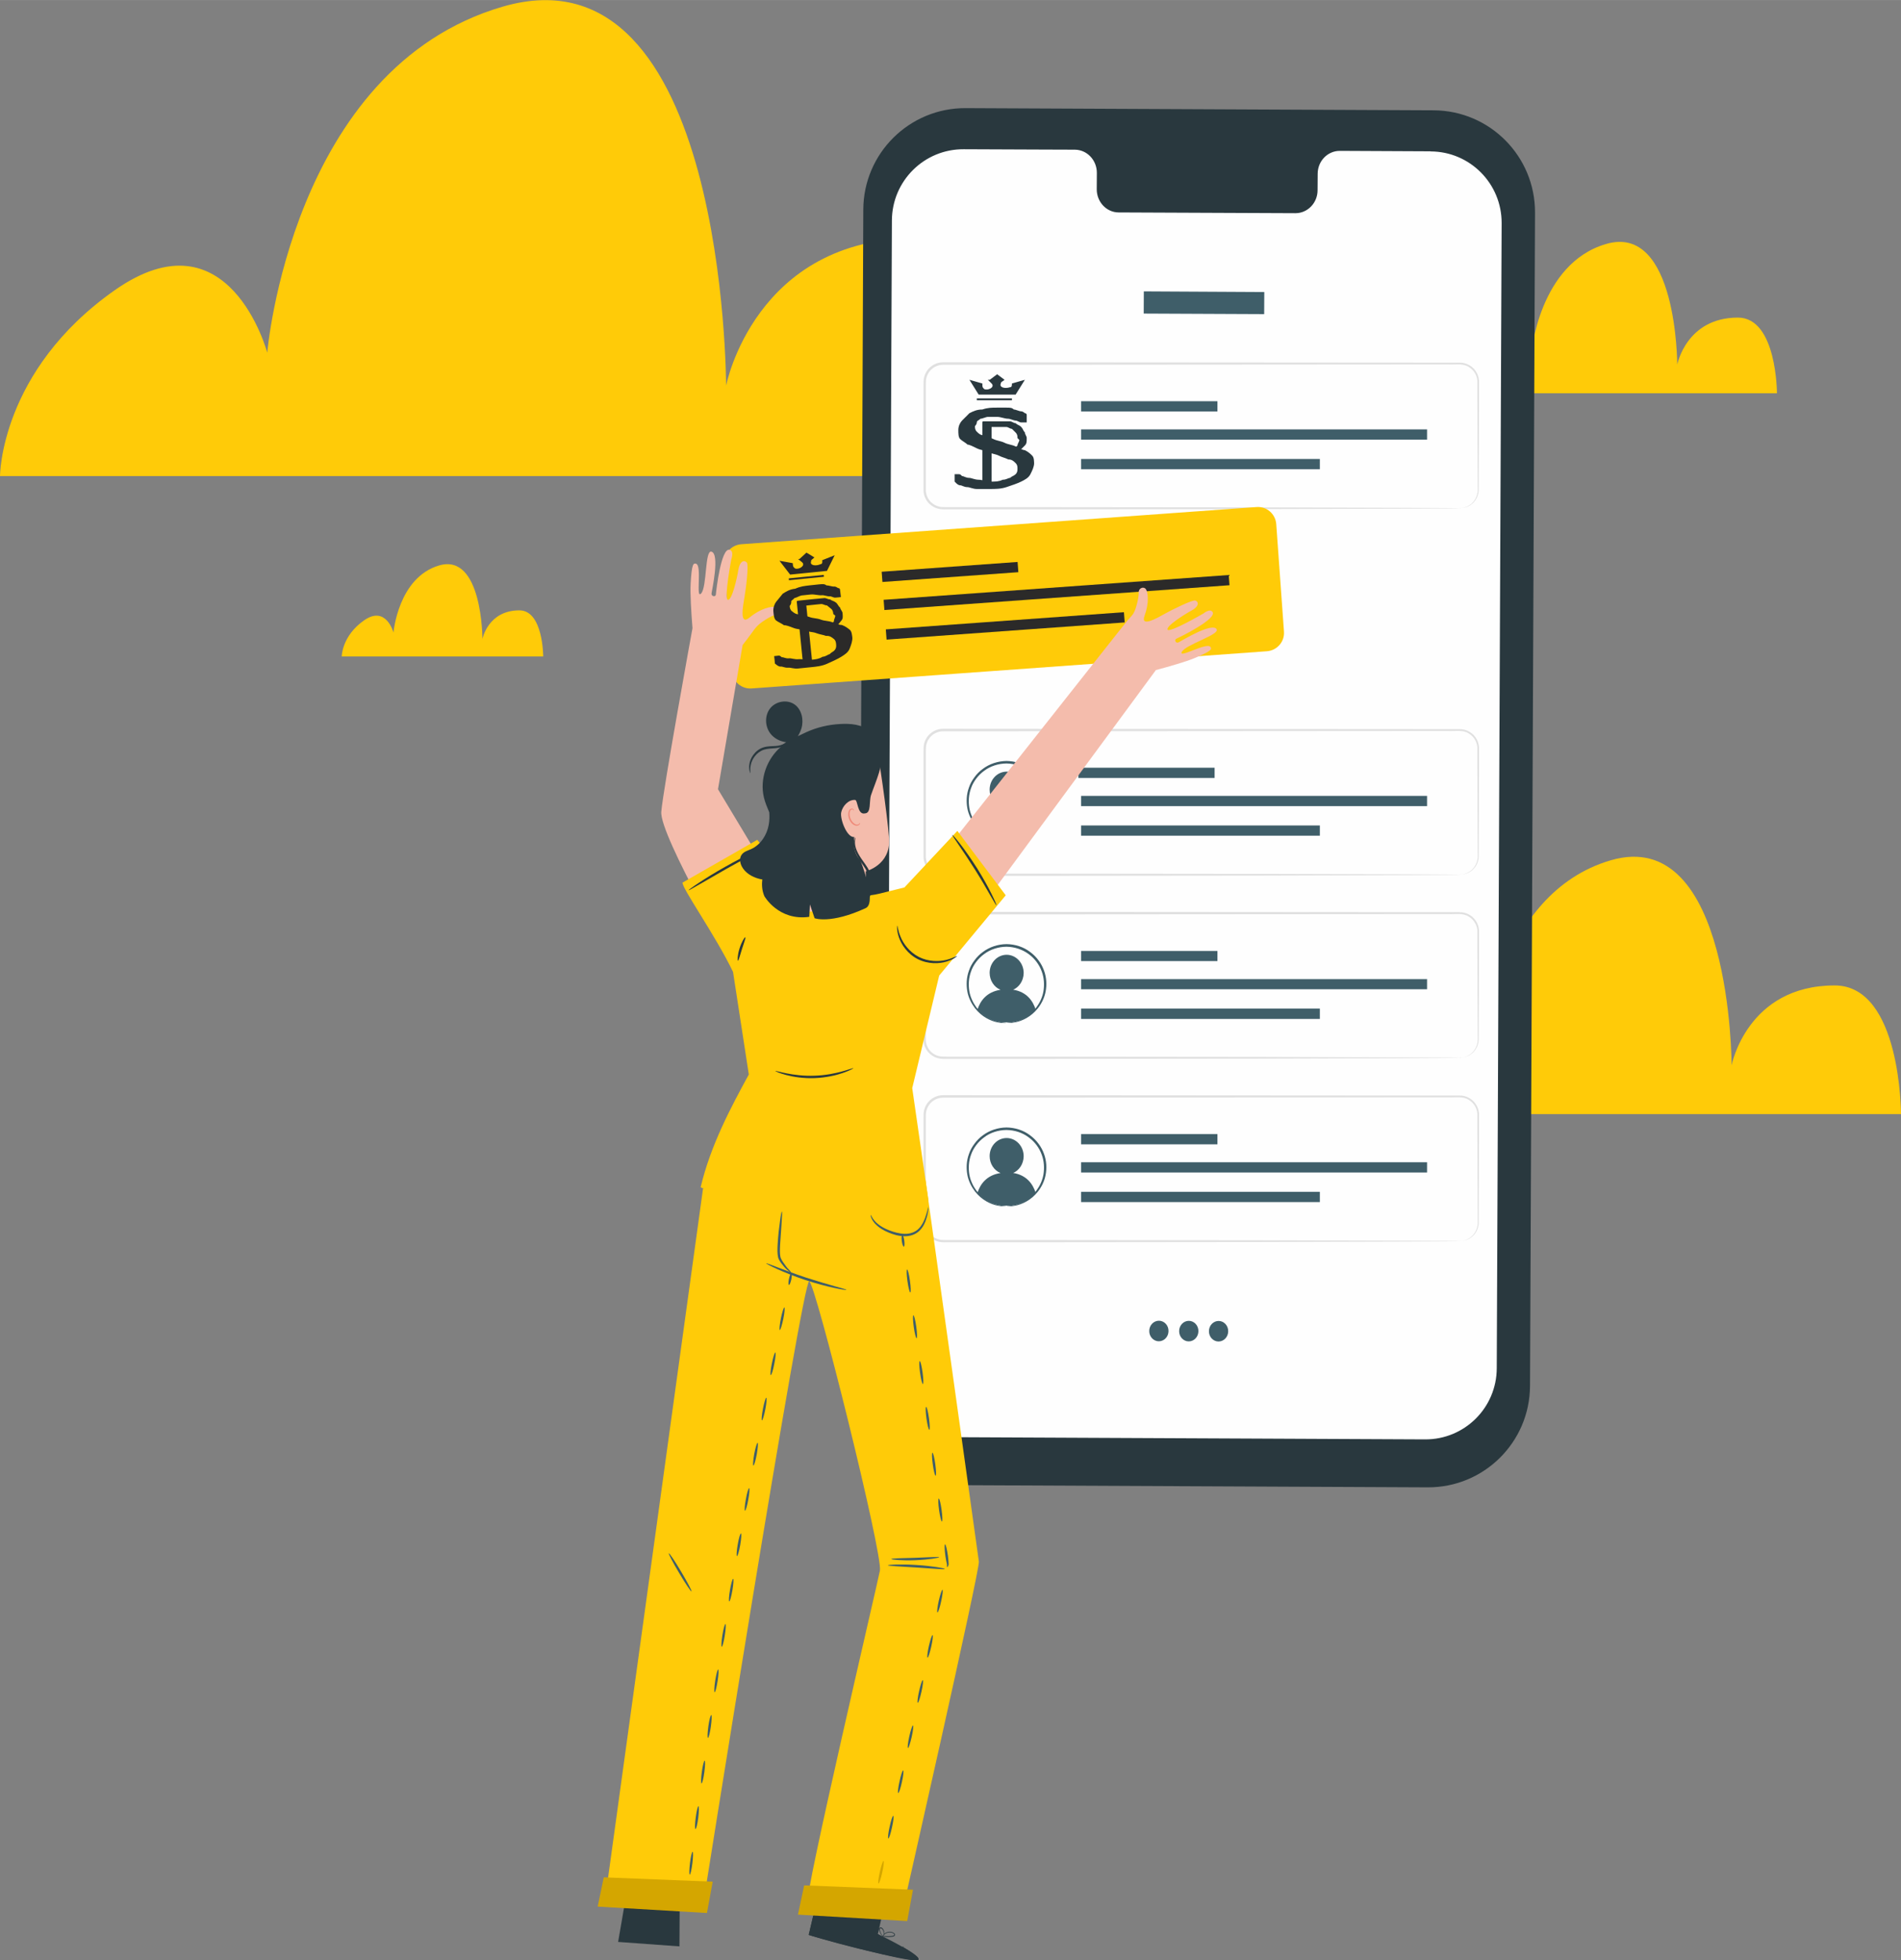
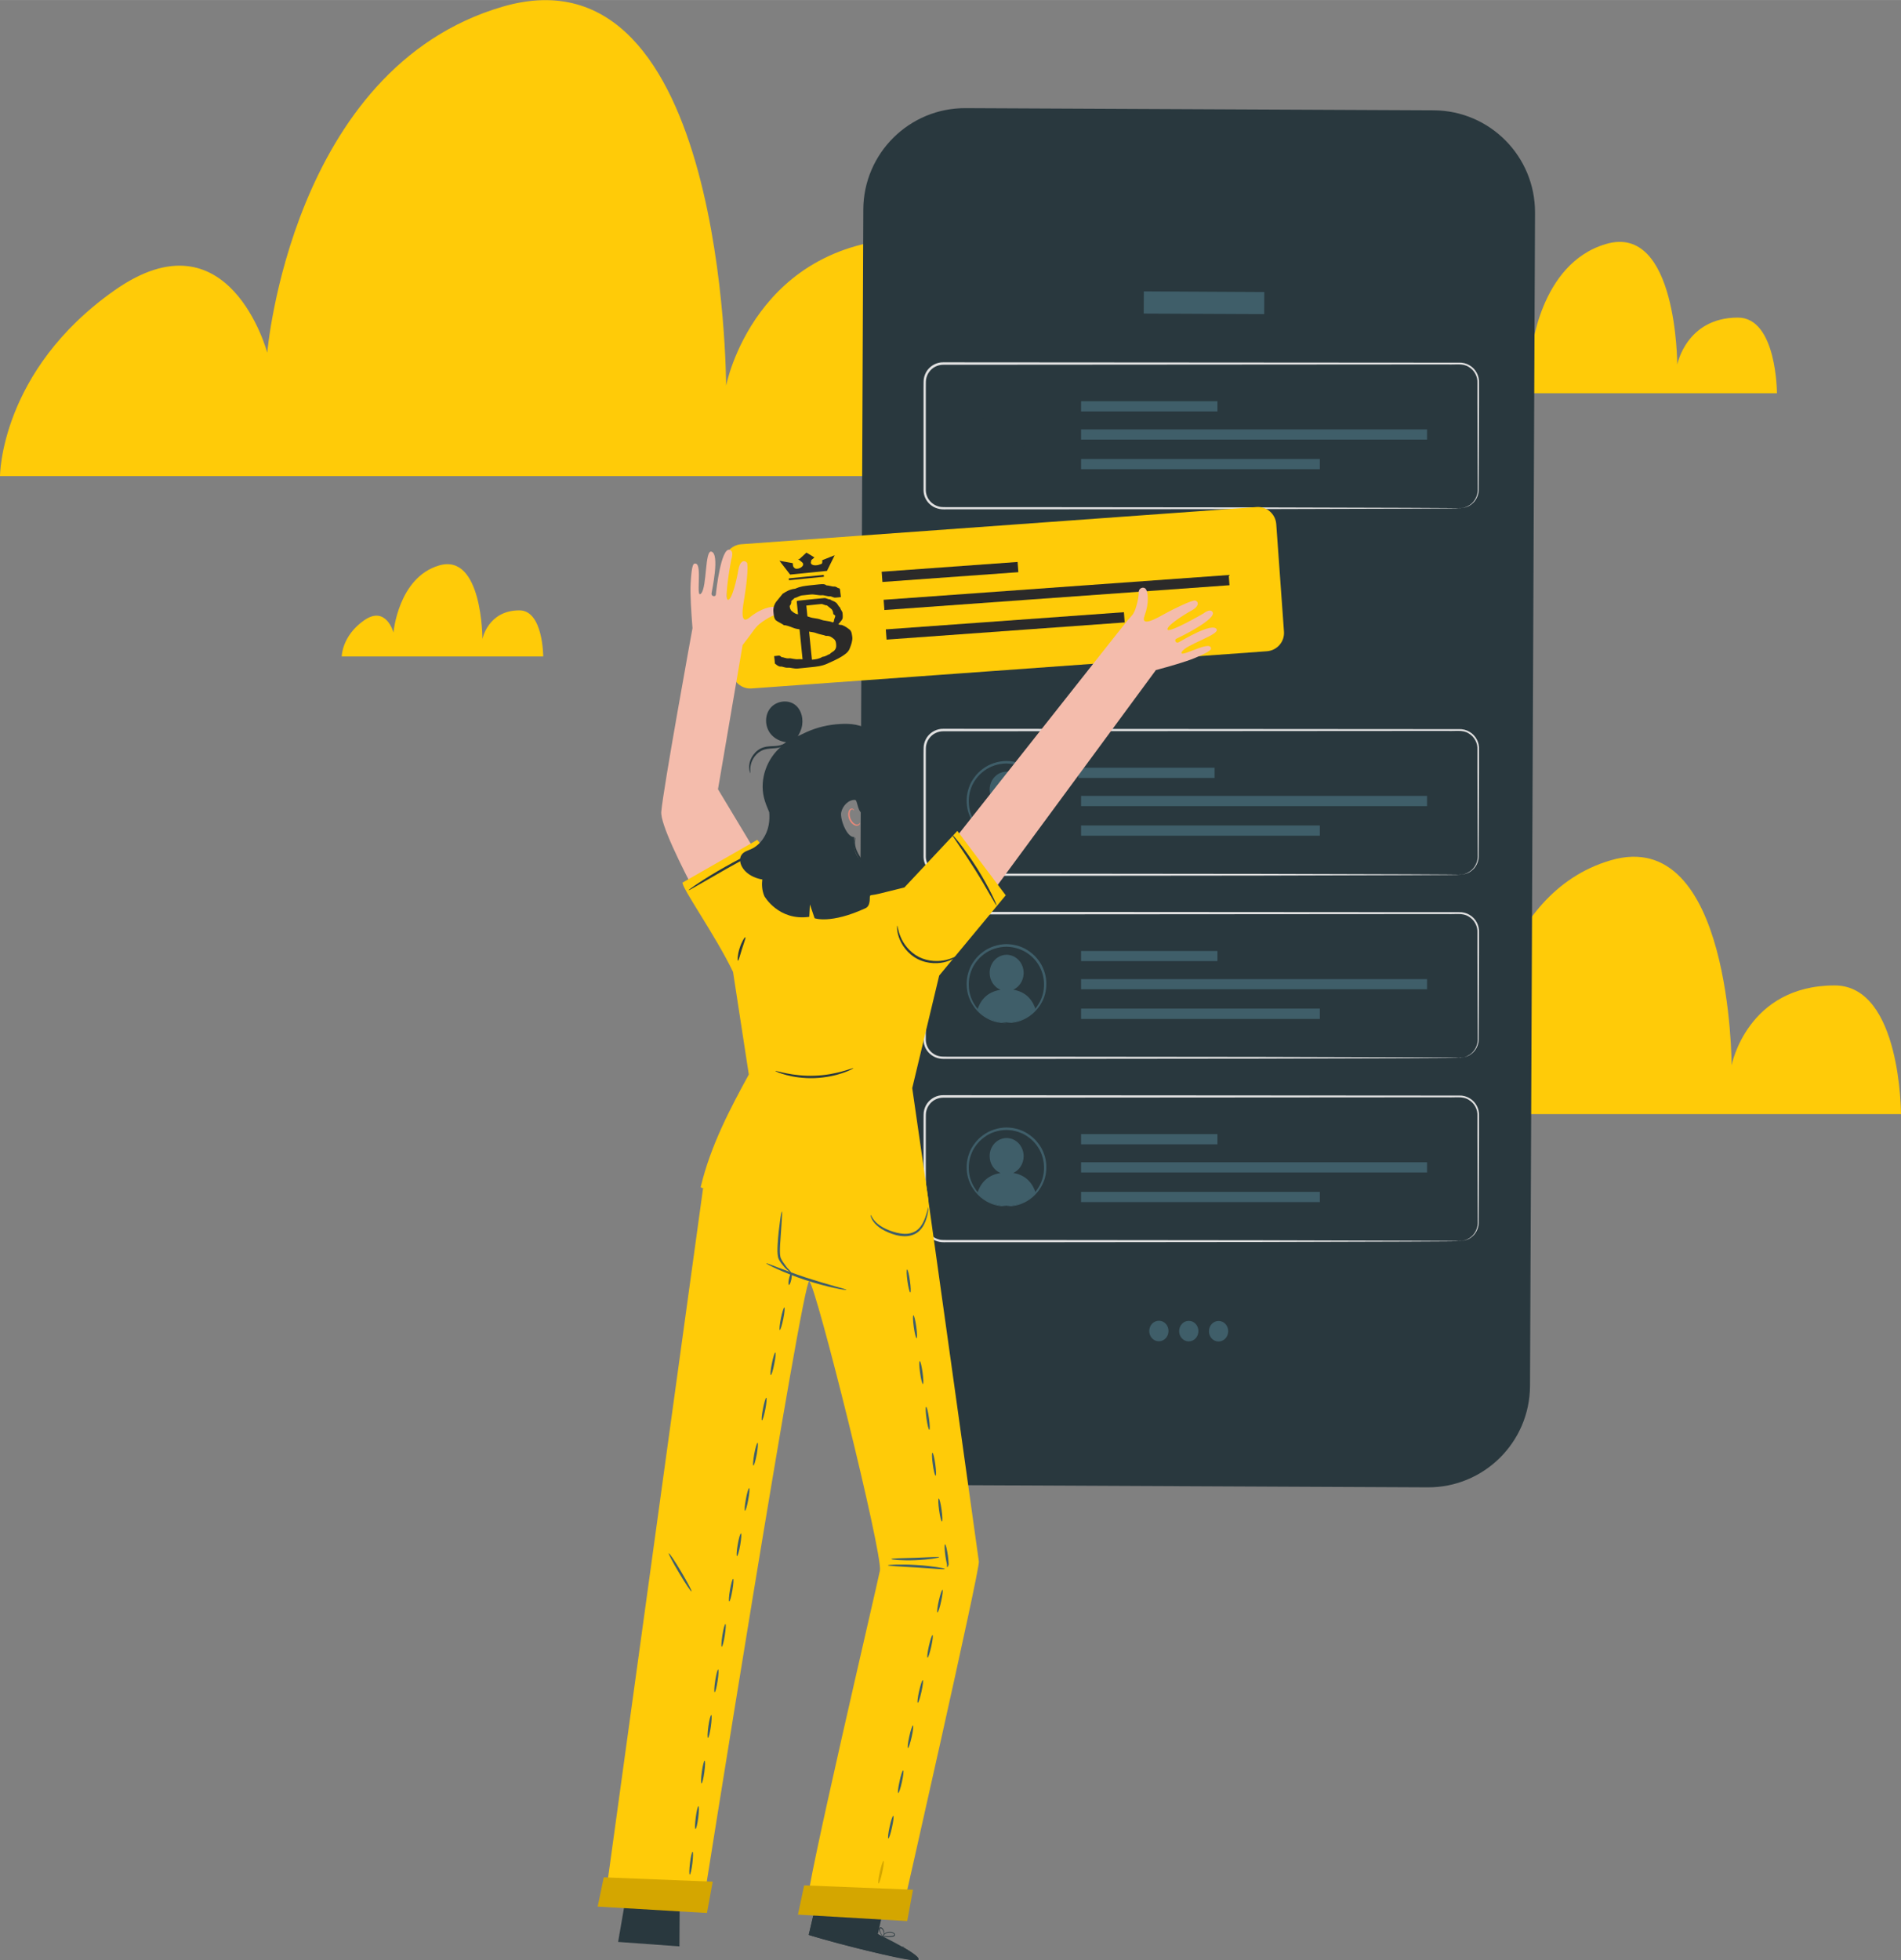
<svg xmlns="http://www.w3.org/2000/svg" xml:space="preserve" width="143.162mm" height="147.589mm" style="shape-rendering:geometricPrecision; text-rendering:geometricPrecision; image-rendering:optimizeQuality; fill-rule:evenodd; clip-rule:evenodd" viewBox="0 0 17484 18024">
  <rect x="0" y="0" width="17484" height="18024" fill="#808080" stroke="none" />
  <defs>
    <style type="text/css">  .fil9 {fill:#29383E} .fil10 {fill:#2B2A29} .fil1 {fill:#29383E;fill-rule:nonzero} .fil5 {fill:#2B2A29;fill-rule:nonzero} .fil3 {fill:#3F5E69;fill-rule:nonzero} .fil8 {fill:#D4A600;fill-rule:nonzero} .fil4 {fill:#E0E0E0;fill-rule:nonzero} .fil7 {fill:#EF8978;fill-rule:nonzero} .fil6 {fill:#F4BCAC;fill-rule:nonzero} .fil2 {fill:#FEFEFE;fill-rule:nonzero} .fil0 {fill:#FFCB08;fill-rule:nonzero}  </style>
  </defs>
  <g id="Слой_x0020_1">
    <path class="fil0" d="M12314 10244l5170 0c0,0 1,-1183 -610,-1183 -806,0 -948,734 -948,734 0,0 0,-2209 -1111,-1885 -1052,307 -1171,1721 -1171,1721 0,0 -189,-711 -759,-310 -570,401 -570,924 -570,924l0 0z" />
    <path class="fil0" d="M3143 6036l1853 0c0,0 0,-424 -219,-424 -289,0 -340,263 -340,263 0,0 0,-792 -398,-676 -377,110 -420,617 -420,617 0,0 -68,-255 -272,-111 -204,144 -204,331 -204,331l0 0z" />
    <path class="fil0" d="M0 4377l9560 0c0,0 1,-2188 -1129,-2188 -1490,0 -1753,1357 -1753,1357 0,0 0,-4085 -2055,-3485 -1945,567 -2165,3182 -2165,3182 0,0 -350,-1315 -1404,-574 -1054,741 -1054,1709 -1054,1709z" />
    <path class="fil0" d="M13301 3616l3042 0c0,0 0,-696 -359,-696 -474,0 -558,432 -558,432 0,0 0,-1300 -654,-1109 -619,180 -689,1012 -689,1012 0,0 -111,-418 -447,-183 -335,236 -335,544 -335,544l0 0z" />
    <path class="fil1" d="M13130 13676l-4303 -20c-518,-2 -935,-424 -933,-941l46 -10788c2,-518 424,-936 942,-933l4303 20c518,2 935,424 933,941l-46 10788c-2,518 -424,936 -942,933l0 0z" />
-     <path class="fil2" d="M13156 1391l-834 -4c-112,0 -203,94 -203,211l-1 151c0,117 -92,211 -203,211l-1626 -7c-112,0 -202,-96 -202,-213l1 -151c0,-117 -90,-212 -202,-213l-293 -1 -730 -3c-363,-2 -658,291 -660,654l-45 10530c-1,363 291,658 654,659l4295 20c363,2 658,-291 659,-654l45 -10530c1,-363 -291,-658 -654,-659l0 0z" />
    <polygon class="fil3" points="11627,2888 10519,2883 10520,2679 11628,2685 " />
    <path class="fil4" d="M13425 4673c0,-1 11,0 32,-4 21,-4 52,-15 82,-43 30,-28 56,-77 52,-138 0,-61 -1,-132 -1,-211 0,-159 -1,-353 -2,-579 0,-56 0,-115 0,-175 4,-59 -27,-119 -81,-150 -53,-34 -122,-19 -189,-22 -67,0 -137,0 -208,0 -1136,1 -2704,2 -4436,3 -51,0 -100,25 -129,67 -15,20 -24,45 -28,69 -3,24 -1,52 -2,79 0,107 0,213 0,319 0,211 0,418 0,623 2,48 27,94 66,121 19,14 41,23 65,28 23,4 48,2 73,3 100,0 200,0 298,0 196,0 389,0 576,0 751,1 1427,2 1994,2 567,1 1026,3 1345,4 158,1 281,2 365,2 41,0 73,1 95,1 22,0 32,1 32,1 0,0 -11,1 -32,1 -22,0 -54,1 -95,1 -84,0 -207,1 -365,2 -318,1 -777,2 -1345,4 -568,1 -1244,1 -1994,2 -188,0 -380,0 -576,0 -98,0 -198,0 -298,0 -25,0 -50,2 -77,-3 -26,-5 -52,-15 -74,-31 -44,-31 -73,-83 -74,-138 0,-204 0,-412 0,-624 0,-105 0,-212 0,-319 1,-27 -1,-53 2,-82 4,-28 15,-56 31,-79 33,-47 90,-77 148,-76 1732,1 3300,2 4436,3 71,0 140,0 208,0 34,0 67,0 100,0 34,-1 68,7 97,25 58,33 91,100 87,162 0,60 0,119 0,175 -1,225 -1,420 -2,579 0,79 -1,150 -1,211 4,62 -24,114 -55,141 -31,29 -64,39 -85,42 -21,4 -32,2 -32,2l-1 -2z" />
    <polygon class="fil3" points="9943,3783 11197,3783 11197,3689 9943,3689 " />
    <polygon class="fil3" points="9943,4314 12139,4314 12139,4220 9943,4220 " />
    <polygon class="fil3" points="9943,4042 13125,4042 13125,3948 9943,3948 " />
    <path class="fil3" d="M9315 7418c58,-24 99,-84 100,-155 0,-92 -69,-167 -156,-168 -87,0 -157,74 -157,166 0,71 41,132 100,156 -132,20 -188,107 -212,182 55,62 131,105 217,117l97 0c88,-12 165,-55 221,-118 -24,-75 -79,-162 -208,-182l0 0z" />
    <path class="fil3" d="M9256 7721c0,-3 32,-1 86,-15 53,-14 131,-50 191,-130 29,-40 54,-89 64,-147 9,-57 7,-121 -16,-182 -11,-31 -27,-60 -47,-87 -20,-27 -45,-52 -74,-73 -57,-42 -129,-66 -204,-67 -75,1 -148,25 -204,67 -29,21 -53,45 -74,73 -20,27 -37,57 -47,87 -23,61 -25,125 -16,182 10,57 35,107 64,147 60,80 138,116 191,130 54,14 86,13 86,15 0,1 -8,1 -23,1 -15,0 -37,-2 -65,-8 -55,-12 -137,-47 -201,-129 -31,-41 -59,-93 -70,-153 -11,-60 -9,-127 15,-192 11,-33 28,-64 50,-93 21,-29 47,-56 78,-78 60,-45 137,-71 217,-72 80,1 157,26 217,72 30,22 57,49 78,78 22,29 38,60 50,93 24,65 26,133 15,192 -11,60 -38,112 -70,153 -64,82 -146,117 -201,129 -28,6 -50,8 -65,8 -15,0 -23,0 -23,-1l1 0z" />
    <path class="fil4" d="M13425 8043c0,-1 11,0 32,-4 21,-4 52,-15 82,-43 30,-28 56,-77 52,-138 0,-61 -1,-132 -1,-211 0,-159 -1,-353 -2,-579 0,-56 0,-115 0,-175 4,-59 -27,-119 -81,-150 -53,-34 -122,-19 -189,-22 -67,0 -137,0 -208,0 -1136,1 -2704,2 -4436,3 -51,0 -100,25 -129,67 -15,20 -24,45 -28,69 -3,24 -1,52 -2,79 0,107 0,213 0,319 0,211 0,418 0,623 2,48 27,94 66,121 19,14 41,23 65,28 23,4 48,2 73,3 100,0 200,0 298,0 196,0 389,0 576,0 751,1 1427,2 1994,2 567,1 1026,3 1345,4 158,1 281,2 365,2 41,0 73,1 95,1 22,0 32,1 32,1 0,0 -11,1 -32,1 -22,0 -54,1 -95,1 -84,0 -207,1 -365,2 -318,1 -777,2 -1345,4 -568,1 -1244,1 -1994,2 -188,0 -380,0 -576,0 -98,0 -198,0 -298,0 -25,0 -50,2 -77,-3 -26,-5 -52,-15 -74,-31 -44,-31 -73,-83 -74,-138 0,-204 0,-412 0,-624 0,-105 0,-212 0,-319 1,-27 -1,-52 2,-82 4,-28 15,-56 31,-79 33,-47 90,-77 148,-76 1732,1 3300,2 4436,3 71,0 140,0 208,0 34,0 67,0 100,0 34,-1 68,7 97,25 58,33 91,100 87,162 0,60 0,119 0,175 -1,225 -1,420 -2,579 0,79 -1,150 -1,211 4,62 -24,114 -55,141 -31,29 -64,39 -85,42 -21,4 -32,2 -32,2l-1 -1z" />
    <polygon class="fil3" points="9918,7153 11171,7153 11171,7059 9918,7059 " />
    <polygon class="fil3" points="9943,7684 12139,7684 12139,7590 9943,7590 " />
    <polygon class="fil3" points="9943,7412 13125,7412 13125,7318 9943,7318 " />
    <path class="fil3" d="M9315 9102c58,-24 99,-84 100,-155 0,-92 -69,-167 -156,-168 -87,0 -157,74 -157,166 0,71 41,132 100,156 -132,20 -188,107 -212,182 55,62 131,105 217,117l97 0c88,-12 165,-55 221,-118 -24,-75 -79,-162 -208,-182l0 0z" />
    <path class="fil3" d="M9256 9406c0,-3 32,-1 86,-15 53,-14 131,-50 191,-130 29,-40 54,-89 64,-147 9,-57 7,-121 -16,-182 -11,-31 -27,-60 -47,-87 -20,-27 -45,-52 -74,-73 -57,-42 -129,-66 -204,-67 -75,1 -148,25 -204,67 -29,21 -53,45 -74,73 -20,27 -37,57 -47,87 -23,61 -25,125 -16,182 10,57 35,107 64,147 60,80 138,116 191,130 54,14 86,13 86,15 0,1 -8,1 -23,1 -15,0 -37,-2 -65,-8 -55,-12 -137,-47 -201,-129 -31,-41 -59,-93 -70,-153 -11,-60 -9,-128 15,-193 11,-33 28,-64 50,-93 21,-29 47,-56 78,-78 60,-45 137,-71 217,-72 80,1 157,26 217,72 30,22 57,49 78,78 22,29 38,60 50,93 24,65 26,133 15,192 -11,60 -38,112 -70,153 -64,82 -146,117 -201,129 -28,6 -50,8 -65,8 -15,0 -23,0 -23,-1l1 0z" />
    <path class="fil4" d="M13425 9727c0,-1 11,0 32,-4 21,-4 52,-15 82,-43 30,-28 56,-77 52,-138 0,-61 -1,-132 -1,-211 0,-159 -1,-353 -2,-579 0,-56 0,-115 0,-175 4,-59 -27,-119 -81,-150 -53,-34 -122,-19 -189,-22 -67,0 -137,0 -208,0 -1136,1 -2704,2 -4436,3 -51,0 -100,25 -129,67 -15,20 -24,45 -28,69 -3,24 -1,52 -2,79 0,107 0,213 0,319 0,211 0,418 0,623 2,48 27,94 66,121 19,14 41,23 65,27 23,4 48,2 73,3 100,0 200,0 298,0 196,0 389,0 576,0 751,1 1427,2 1994,2 567,1 1026,3 1345,4 158,1 281,2 365,2 41,0 73,1 95,1 22,0 32,1 32,1 0,0 -11,1 -32,1 -22,0 -54,1 -95,1 -84,0 -207,1 -365,2 -318,1 -777,2 -1345,4 -568,1 -1244,1 -1994,2 -188,0 -380,0 -576,0 -98,0 -198,0 -298,0 -25,0 -50,2 -77,-3 -26,-4 -52,-15 -74,-31 -44,-31 -73,-83 -74,-138 0,-204 0,-412 0,-624 0,-105 0,-212 0,-319 1,-27 -1,-52 2,-82 4,-28 15,-56 31,-79 33,-47 90,-77 148,-76 1732,1 3300,2 4436,3 71,0 140,0 208,0 34,0 67,0 100,0 34,-1 68,7 97,25 58,33 91,100 87,162 0,60 0,119 0,175 -1,225 -1,420 -2,579 0,79 -1,150 -1,211 4,62 -24,114 -55,141 -31,29 -64,39 -85,42 -21,4 -32,2 -32,2l-1 -1z" />
    <polygon class="fil3" points="9943,8837 11197,8837 11197,8744 9943,8744 " />
    <polygon class="fil3" points="9943,9369 12139,9369 12139,9274 9943,9274 " />
    <polygon class="fil3" points="9943,9096 13125,9096 13125,9003 9943,9003 " />
    <path class="fil3" d="M9315 10787c58,-24 99,-84 100,-155 0,-92 -69,-167 -156,-168 -87,0 -157,74 -157,166 0,71 41,132 100,156 -132,20 -188,107 -212,182 55,62 131,105 217,117l97 0c88,-12 165,-55 221,-118 -24,-75 -79,-162 -208,-182l0 0z" />
    <path class="fil3" d="M9256 11091c0,-3 32,-1 86,-15 53,-14 131,-50 191,-130 29,-40 54,-89 64,-147 9,-57 7,-121 -16,-182 -11,-31 -27,-60 -47,-87 -20,-27 -45,-52 -74,-73 -57,-43 -129,-66 -204,-67 -75,1 -148,24 -204,67 -29,21 -53,45 -74,73 -20,27 -37,57 -47,87 -23,61 -25,125 -16,182 10,57 35,107 64,147 60,80 138,116 191,130 54,14 86,13 86,15 0,1 -8,1 -23,1 -15,0 -37,-2 -65,-8 -55,-12 -137,-47 -201,-129 -31,-41 -59,-93 -70,-153 -11,-60 -9,-127 15,-192 11,-33 28,-64 50,-93 21,-29 47,-56 78,-78 60,-45 137,-71 217,-72 80,1 157,26 217,72 30,22 57,49 78,78 22,29 38,60 50,93 24,65 26,133 15,192 -11,60 -38,112 -70,153 -64,82 -146,117 -201,129 -28,6 -50,8 -65,8 -15,0 -23,0 -23,-1l1 0z" />
    <path class="fil4" d="M13425 11412c0,-1 11,0 32,-4 21,-4 52,-15 82,-43 30,-28 56,-77 52,-138 0,-61 -1,-132 -1,-211 0,-159 -1,-353 -2,-579 0,-56 0,-115 0,-175 4,-59 -27,-119 -81,-150 -53,-34 -122,-19 -189,-22 -67,0 -137,0 -208,0 -1136,1 -2704,2 -4436,3 -51,0 -100,25 -129,67 -15,20 -24,45 -28,69 -3,24 -1,52 -2,79 0,107 0,213 0,319 0,211 0,418 0,623 2,48 27,94 66,121 19,14 41,23 65,28 23,4 48,2 73,3 100,0 200,0 298,0 196,0 389,0 576,0 751,1 1427,2 1994,2 567,1 1026,3 1345,4 158,1 281,2 365,2 41,0 73,1 95,1 22,0 32,1 32,1 0,0 -11,1 -32,1 -22,0 -54,1 -95,1 -84,0 -207,1 -365,2 -318,1 -777,2 -1345,4 -568,1 -1244,1 -1994,2 -188,0 -380,0 -576,0 -98,0 -198,0 -298,0 -25,0 -50,2 -77,-3 -26,-5 -52,-15 -74,-31 -44,-31 -73,-83 -74,-138 0,-204 0,-412 0,-624 0,-105 0,-212 0,-319 1,-27 -1,-53 2,-82 4,-28 15,-56 31,-79 33,-47 90,-77 148,-76 1732,1 3300,2 4436,3 71,0 140,0 208,0 34,0 67,0 100,0 34,-1 68,7 97,25 58,33 91,100 87,162 0,60 0,119 0,175 -1,225 -1,420 -2,579 0,79 -1,150 -1,211 4,62 -24,114 -55,141 -31,29 -64,38 -85,42 -21,4 -32,2 -32,2l-1 -1z" />
    <polygon class="fil3" points="9943,10522 11197,10522 11197,10428 9943,10428 " />
    <polygon class="fil3" points="9943,11053 12139,11053 12139,10959 9943,10959 " />
    <polygon class="fil3" points="9943,10781 13125,10781 13125,10687 9943,10687 " />
    <path class="fil3" d="M10747 12239c0,52 -40,94 -89,94 -49,0 -89,-43 -88,-95 0,-52 40,-94 89,-94 49,0 89,43 88,95z" />
    <path class="fil3" d="M11022 12240c0,52 -40,94 -89,94 -49,0 -89,-43 -88,-95 0,-52 40,-94 89,-94 49,0 89,43 88,95z" />
    <path class="fil3" d="M11296 12241c0,52 -40,94 -89,94 -49,0 -89,-43 -88,-95 0,-52 40,-94 89,-94 49,0 89,43 88,95z" />
    <path class="fil0" d="M11652 5988l-4739 342c-93,7 -174,-63 -181,-157l-71 -988c-7,-93 63,-174 157,-181l4739 -342c93,-7 174,63 181,157l71 988c7,93 -63,174 -157,181l0 0z" />
    <polygon class="fil5" points="9366,5261 8116,5351 8109,5257 9359,5167 " />
    <polygon class="fil5" points="10344,5723 8154,5881 8147,5787 10337,5629 " />
    <polygon class="fil5" points="11308,5381 8134,5609 8127,5515 11301,5287 " />
    <polygon class="fil1" points="5748,17491 5685,17856 6249,17897 6251,17538 " />
    <path class="fil1" d="M6002 17496c5,0 0,75 -10,167 -10,92 -22,166 -27,165 -5,0 0,-75 10,-167 10,-92 22,-166 27,-165z" />
    <path class="fil1" d="M6249 17858c0,2 -31,-1 -82,-6 -56,-6 -123,-14 -196,-22 -76,-9 -146,-18 -195,-27 -50,-8 -80,-16 -80,-18 0,-2 31,1 82,6 56,6 123,14 196,22 76,9 146,18 195,27 50,8 80,16 80,18l0 0z" />
    <path class="fil1" d="M8074 17783l72 -320 -598 -138 -110 467 37 11c163,47 832,229 950,222 132,-9 -350,-241 -350,-241l0 0z" />
    <path class="fil1" d="M7656 17837c3,-52 -14,-105 -47,-145 -33,-40 -78,-68 -130,-76l-39 167 215 54 0 0z" />
    <path class="fil1" d="M8308 17905c0,0 166,93 137,117 -29,24 -712,-134 -1007,-231l4 -13 795 192c0,0 36,-71 71,-65l0 0z" />
    <path class="fil1" d="M7433 17776c0,0 3,1 10,4 9,3 18,5 29,9 29,8 65,18 108,30 91,25 217,57 357,89 140,33 268,59 360,78 43,8 80,15 110,21 11,2 21,4 30,5 7,1 10,1 11,1 0,0 -3,-1 -10,-3 -9,-2 -19,-4 -30,-7 -30,-6 -66,-14 -109,-23 -92,-19 -219,-47 -360,-80 -140,-33 -266,-64 -358,-87 -43,-11 -79,-20 -108,-28 -11,-3 -21,-5 -30,-7 -7,-2 -10,-2 -10,-2l0 -1z" />
    <path class="fil1" d="M8235 17979c2,1 10,-25 32,-47 22,-23 48,-31 47,-33 0,-2 -28,3 -52,28 -24,24 -29,52 -27,52l0 0z" />
    <path class="fil1" d="M8079 17849c1,1 12,-7 24,-19 12,-12 20,-22 19,-24 -1,-1 -12,7 -24,19 -12,12 -20,22 -19,24z" />
    <path class="fil1" d="M8037 17812c1,2 12,-2 24,-9 12,-7 22,-14 21,-16 -1,-2 -12,2 -24,9 -12,7 -22,14 -21,16z" />
    <path class="fil1" d="M8019 17748c0,2 13,7 30,11 17,4 31,6 32,4 0,-2 -13,-7 -30,-11 -17,-4 -32,-6 -32,-4l0 0z" />
    <path class="fil1" d="M8018 17706c-1,2 13,12 32,18 20,6 37,6 37,4 0,-2 -16,-5 -35,-11 -19,-6 -34,-13 -35,-11l0 0z" />
    <path class="fil1" d="M8111 17801c0,1 14,6 38,9 12,1 27,2 43,0 8,-1 16,-1 26,-4 4,-2 9,-4 12,-10 3,-5 1,-13 -2,-17 -32,-28 -74,-15 -92,0 -10,8 -15,17 -18,23 -3,6 -4,10 -3,10 1,1 6,-15 25,-29 9,-7 22,-13 38,-14 15,-1 34,3 45,14 5,6 1,13 -7,15 -7,3 -16,3 -24,4 -16,2 -30,2 -42,1 -24,-1 -39,-5 -39,-3l0 0z" />
    <path class="fil1" d="M8121 17805c0,0 8,-8 11,-26 1,-9 0,-20 -4,-30 -5,-10 -11,-24 -27,-27 -9,-1 -16,8 -16,15 -1,7 1,13 3,19 3,11 8,20 13,28 9,15 18,21 18,21 1,-1 -6,-9 -14,-23 -4,-7 -8,-16 -11,-27 -3,-9 -4,-25 7,-24 10,1 17,13 22,22 4,10 5,19 5,28 -1,16 -7,25 -5,26l0 0z" />
    <path class="fil1" d="M7483 17615c0,1 18,2 44,12 26,9 61,29 87,62 26,33 37,72 40,99 3,28 0,45 1,45 0,0 2,-4 3,-12 1,-8 2,-20 1,-34 -2,-28 -12,-68 -40,-103 -28,-35 -64,-54 -91,-62 -14,-4 -25,-6 -33,-7 -8,-1 -12,0 -12,0l0 0z" />
    <path class="fil3" d="M7603 17380c-2,0 -17,54 -34,122 -17,68 -29,123 -27,123 2,0 17,-54 34,-122 17,-68 29,-123 27,-123z" />
    <path class="fil1" d="M7745 17796c-1,2 37,17 85,29 48,12 89,15 89,13 0,-2 -39,-9 -87,-21 -48,-12 -86,-24 -87,-22l0 0z" />
    <path class="fil1" d="M7628 17769c-2,1 1,9 3,19 2,10 2,18 4,19 2,0 5,-9 3,-20 -2,-11 -9,-19 -10,-17l0 0z" />
    <path class="fil1" d="M7596 17703c-2,1 1,8 5,16 5,8 10,13 12,12 2,-1 -1,-8 -5,-16 -5,-8 -10,-13 -12,-12l0 0z" />
    <path class="fil1" d="M7539 17664c0,2 8,4 16,9 8,5 13,11 15,10 2,-1 -1,-10 -11,-17 -10,-6 -20,-5 -20,-3l0 0z" />
    <path class="fil1" d="M7497 17641c-1,2 1,6 6,9 5,3 9,4 10,3 1,-2 -2,-6 -6,-9 -5,-3 -9,-4 -10,-2l0 0z" />
    <path class="fil6" d="M11190 5785c-45,-65 -325,109 -350,121 -24,13 -44,-22 -21,-33 33,-15 376,-182 333,-246 -24,-36 -84,14 -84,14 0,0 -310,180 -329,149 -20,-31 158,-143 221,-177 62,-33 72,-76 34,-91 -25,-10 -220,87 -282,122 -61,34 -228,132 -185,17 43,-115 33,-219 10,-246 -22,-26 -67,-5 -64,33 2,31 -10,83 -21,122 -9,32 -20,65 -42,90 -12,14 -23,26 -33,38l-1 -1 -32 41c-40,49 -61,76 -61,76l0 0 -1621 2051 87 852 1880 -2553 -1 -2c134,-36 276,-77 354,-109 169,-70 163,-85 151,-104 -31,-49 -301,112 -263,44 38,-68 353,-158 319,-208l0 0z" />
    <path class="fil6" d="M6604 7254l226 -1323c25,-32 63,-81 105,-140 20,-28 45,-52 74,-72 34,-24 82,-54 112,-62 38,-10 44,-62 10,-74 -33,-13 -139,13 -237,95 -98,82 -59,-115 -47,-187 13,-72 41,-296 22,-318 -28,-31 -67,-7 -78,65 -11,73 -59,286 -97,277 -37,-8 32,-373 32,-373 0,0 28,-76 -16,-87 -78,-20 -123,373 -126,411 -2,26 -44,18 -40,-10 4,-29 78,-363 -1,-384 -61,-16 -40,323 -94,384 -54,61 11,-259 -48,-273 -22,-5 -39,-6 -49,184 -5,92 5,258 17,409 -9,49 -269,1475 -287,1688 -18,216 716,1472 716,1472l505 -516 -700 -1164 0 0z" />
    <path class="fil0" d="M6278 8113c-17,39 302,486 464,824l145 943c-164,300 -352,651 -443,1037 648,303 1386,266 2096,127l-150 -1039 248 -1035 612 -738 -445 -592 -487 520 -230 57c-209,52 -596,18 -793,-70l0 0 -330 -425 -685 392 -1 0z" />
    <path class="fil1" d="M7850 9821c1,2 -35,23 -99,45 -63,22 -155,43 -258,47 -103,4 -196,-11 -260,-28 -65,-17 -103,-35 -102,-37 2,-7 159,51 361,43 202,-6 355,-76 357,-69l0 0z" />
    <path class="fil1" d="M8801 8792c1,1 -7,8 -23,18 -16,10 -41,22 -74,32 -65,20 -167,25 -263,-23 -96,-49 -151,-135 -173,-199 -11,-32 -16,-60 -17,-79 -1,-19 0,-29 1,-30 4,0 5,42 31,103 24,60 79,139 168,185 89,45 185,43 248,28 64,-15 99,-39 101,-36z" />
    <path class="fil1" d="M9165 8325c-3,1 -24,-36 -59,-96 -34,-60 -82,-143 -138,-232 -56,-89 -110,-169 -149,-226 -39,-57 -63,-93 -61,-95 2,-2 31,30 74,85 43,55 98,134 155,223 56,90 103,175 133,237 31,62 47,102 45,104l0 0z" />
    <path class="fil1" d="M7029 7792c1,3 -38,25 -101,60 -70,39 -154,85 -247,137 -92,53 -176,101 -245,141 -62,36 -102,58 -103,56 -2,-2 34,-29 95,-69 60,-40 146,-93 242,-147 96,-54 185,-100 251,-131 65,-31 107,-48 108,-46l0 0z" />
    <path class="fil1" d="M6855 8619c6,3 -13,50 -31,108 -19,59 -30,107 -37,106 -6,-1 -4,-53 15,-113 19,-61 47,-104 52,-102l0 0z" />
-     <path class="fil6" d="M7974 8217c-8,-96 -12,-205 -12,-205 0,0 232,-57 215,-302 -18,-246 -105,-805 -105,-805l-458 -163 -424 434 231 1208 438 -29c69,-5 121,-67 115,-139l0 0z" />
    <path class="fil7" d="M7910 7566c1,0 1,4 -2,11 -4,6 -12,14 -26,15 -28,2 -58,-25 -72,-60 -7,-18 -10,-37 -8,-54 1,-16 8,-34 21,-40 6,-3 13,-4 18,-2 5,2 9,5 11,8 4,7 2,12 2,11 -1,0 -1,-4 -5,-8 -4,-4 -13,-7 -21,-2 -8,5 -13,18 -14,33 -1,15 2,32 8,48 13,32 39,56 60,56 10,0 18,-5 22,-9 4,-4 5,-8 6,-8l0 0z" />
    <path class="fil1" d="M8009 6717l9 13c-93,-73 -198,-78 -291,-73 -108,6 -212,30 -311,75 -26,12 -52,24 -78,37 14,-22 25,-46 33,-72 23,-78 3,-172 -62,-219 -68,-49 -172,-31 -224,33 -53,65 -51,165 -1,232 36,48 94,77 154,82 -17,11 -34,23 -50,37 -135,112 -203,301 -162,471 11,46 30,91 49,136 3,39 2,77 -5,116 -17,93 -74,182 -161,222 -31,14 -67,23 -87,51 -23,30 -17,74 0,108 31,59 93,97 158,114 10,3 21,5 31,6 -5,43 -5,98 19,154 0,0 130,230 413,190l6 -114 43 127c0,0 147,56 470,-93 108,-50 -50,-442 -50,-442 -81,-80 -55,-212 -55,-212 -68,9 -134,-169 -120,-228 14,-59 66,-116 127,-113 27,1 20,140 91,124 60,-2 37,-112 56,-168 41,-122 124,-292 94,-417 95,-111 1,-246 -95,-175l0 0z" />
    <path class="fil1" d="M6903 7111c-1,1 -19,-30 -11,-84 4,-27 15,-58 37,-87 21,-29 53,-56 93,-68 40,-13 79,-10 112,-13 33,-2 61,-10 81,-24 43,-27 40,-65 43,-64 1,0 4,8 2,23 -2,15 -14,36 -36,53 -21,17 -54,29 -89,32 -35,4 -72,3 -108,14 -71,23 -111,89 -121,137 -12,49 0,80 -5,81l0 -1z" />
    <path class="fil1" d="M7932 8335c-3,-3 27,-30 50,-87 23,-55 36,-146 -6,-230 -21,-42 -49,-77 -72,-113 -23,-35 -40,-71 -47,-102 -16,-65 9,-104 10,-102 4,1 -14,39 5,98 9,29 26,61 49,95 23,34 52,70 75,114 23,45 30,94 28,136 -2,43 -14,81 -28,110 -14,29 -30,50 -43,63 -13,13 -21,18 -22,17l0 0z" />
    <path class="fil0" d="M6466 10928l-910 6604 903 28c0,0 923,-5813 984,-5779 61,34 677,2508 650,2660 -15,87 -712,3053 -662,3042 50,-12 873,72 873,72 0,0 709,-3121 699,-3196 -25,-184 -491,-3510 -491,-3510l-2045 80 0 0z" />
    <path class="fil3" d="M7784 11860c0,3 -44,-3 -113,-18 -69,-15 -163,-39 -266,-73 -102,-34 -193,-71 -257,-100 -64,-29 -102,-50 -101,-53 1,-3 42,13 107,38 65,25 156,59 258,93 102,33 195,60 262,79 68,19 110,30 109,33l0 0z" />
    <path class="fil3" d="M8036 17527c6,1 6,26 0,55 -6,29 -16,52 -22,50 -6,-1 -6,-26 0,-55 6,-29 16,-52 22,-50l0 0z" />
    <path class="fil8" d="M8126 17111c6,1 1,49 -12,106 -12,57 -28,103 -34,102 -6,-1 -1,-49 12,-106 13,-57 28,-103 34,-102z" />
    <path class="fil3" d="M8216 16696c6,1 1,49 -12,106 -12,57 -27,103 -34,102 -6,-1 -1,-49 12,-106 12,-57 27,-103 34,-101l0 0z" />
    <path class="fil3" d="M8307 16280c6,1 1,49 -12,106 -12,57 -28,103 -34,101 -6,-1 -1,-49 12,-106 12,-57 27,-103 34,-102l0 0z" />
    <path class="fil3" d="M8397 15865c6,1 1,49 -12,106 -13,57 -28,103 -34,102 -6,-1 -1,-49 12,-106 12,-57 28,-103 34,-101l0 0z" />
    <path class="fil3" d="M8487 15449c6,1 1,49 -12,106 -13,57 -27,103 -34,102 -6,-1 -1,-49 12,-106 13,-57 27,-103 34,-102z" />
    <path class="fil3" d="M8577 15034c6,1 1,49 -12,106 -13,57 -27,103 -34,102 -6,-1 -1,-49 12,-106 13,-57 28,-103 34,-101l0 0z" />
    <path class="fil3" d="M8668 14618c6,1 1,49 -12,106 -12,57 -27,103 -34,102 -6,-1 -1,-49 12,-106 13,-57 28,-103 34,-102z" />
    <path class="fil3" d="M8692 14200c6,-1 18,46 26,104 4,32 7,61 7,80l0 2 0 0c-5,15 -10,24 -13,24 -3,-1 -3,-11 -2,-27l0 3c-5,-19 -10,-47 -15,-79 -8,-58 -10,-106 -3,-107l0 0z" />
    <path class="fil3" d="M8634 13779c6,-1 18,45 26,104 8,58 10,106 3,107 -6,1 -18,-46 -26,-104 -8,-58 -10,-106 -3,-107z" />
    <path class="fil3" d="M8576 13358c6,-1 18,46 26,104 8,58 10,106 3,107 -6,1 -18,-45 -26,-104 -8,-58 -10,-106 -3,-107z" />
    <path class="fil3" d="M8518 12936c6,-1 18,45 26,104 8,58 10,106 3,107 -6,1 -18,-46 -26,-104 -8,-58 -10,-106 -3,-107z" />
    <path class="fil3" d="M8459 12515c6,-1 18,45 26,104 8,58 10,106 3,107 -6,1 -18,-45 -26,-104 -8,-58 -10,-106 -3,-107z" />
    <path class="fil3" d="M8401 12094c6,-1 18,46 26,104 8,58 10,106 3,107 -6,1 -18,-46 -26,-104 -8,-58 -10,-106 -3,-107z" />
    <path class="fil3" d="M8343 11673c6,-1 18,45 26,104 8,58 10,106 3,107 -6,1 -18,-46 -26,-104 -8,-58 -10,-106 -3,-107z" />
-     <path class="fil3" d="M8299 11356c6,-1 14,22 18,52 4,30 2,54 -4,55 -6,1 -15,-22 -19,-52 -4,-30 -2,-54 4,-55z" />
    <polygon class="fil8" points="7339,17605 8344,17664 8397,17376 7396,17336 " />
    <polygon class="fil8" points="5497,17531 6502,17590 6555,17302 5553,17262 " />
    <path class="fil3" d="M7256 11815c-6,-1 -6,-26 0,-55 6,-29 16,-52 22,-51 6,1 6,26 0,55 -6,29 -16,52 -22,51z" />
    <path class="fil3" d="M7172 12229c-6,-1 -1,-49 10,-106 12,-57 26,-103 32,-101 6,1 2,49 -10,106 -12,57 -26,103 -32,101z" />
    <path class="fil3" d="M7089 12644c-6,-1 -2,-49 10,-106 11,-57 26,-103 32,-102 6,1 2,49 -10,106 -11,57 -25,103 -32,102z" />
    <path class="fil3" d="M7008 13060c-6,-1 -2,-49 9,-106 11,-57 25,-103 31,-102 6,1 2,49 -9,106 -11,57 -25,103 -31,102l0 0z" />
    <path class="fil3" d="M6929 13475c-6,-1 -2,-49 8,-106 11,-57 24,-103 31,-102 6,1 2,49 -8,106 -11,57 -24,103 -30,102l0 0z" />
    <path class="fil3" d="M6852 13891c-6,-1 -3,-49 8,-106 10,-58 24,-103 30,-102 6,1 3,49 -8,106 -10,57 -24,103 -30,102z" />
    <path class="fil3" d="M6778 14308c-6,-1 -3,-49 7,-106 10,-58 23,-103 30,-102 6,1 3,49 -7,106 -10,58 -23,103 -30,102z" />
    <path class="fil3" d="M6707 14725c-6,-1 -3,-49 7,-106 10,-58 23,-104 29,-102 6,1 3,49 -7,106 -10,58 -23,104 -29,102z" />
    <path class="fil3" d="M6638 15142c-6,-1 -3,-49 6,-106 9,-58 22,-104 28,-103 6,1 3,49 -6,106 -9,58 -22,104 -28,103z" />
    <path class="fil3" d="M6573 15560c-6,-1 -4,-49 5,-106 9,-58 21,-104 27,-103 6,1 4,49 -5,106 -9,58 -21,104 -27,103z" />
    <path class="fil3" d="M6511 15979c-6,-1 -4,-48 4,-106 8,-58 20,-104 27,-103 6,1 4,48 -4,106 -8,58 -20,104 -26,103l0 0z" />
    <path class="fil3" d="M6452 16398c-6,-1 -5,-48 3,-106 8,-58 20,-104 26,-103 6,1 5,48 -3,106 -8,58 -19,104 -26,103z" />
    <path class="fil3" d="M6396 16817c-6,-1 -5,-48 3,-106 7,-58 19,-104 25,-103 6,1 5,48 -2,106 -7,58 -19,104 -25,104l0 0z" />
    <path class="fil3" d="M6344 17237c-6,-1 -5,-48 2,-106 7,-58 18,-104 24,-104 6,1 5,48 -2,106 -7,58 -18,104 -24,104l0 0z" />
    <path class="fil8" d="M6307 17554c-6,-1 -8,-25 -5,-55 3,-30 11,-53 17,-52 6,1 8,25 5,55 -3,30 -11,53 -17,52l0 0z" />
    <path class="fil3" d="M8689 14427c-1,6 -118,-5 -262,-14 -144,-9 -261,-14 -261,-20 0,-6 118,-12 263,-3 145,9 261,30 260,36l0 0z" />
    <path class="fil3" d="M8639 14318c1,6 -97,23 -220,28 -122,5 -222,-5 -221,-11 0,-7 99,-7 220,-11 121,-4 220,-12 221,-5l0 0z" />
    <path class="fil3" d="M6360 14633c-5,3 -57,-73 -114,-170 -58,-97 -100,-178 -95,-181 5,-3 57,73 114,170 58,97 100,178 95,181z" />
    <path class="fil3" d="M8539 11096c1,0 1,11 -1,30 -3,19 -7,47 -18,80 -10,33 -27,74 -61,108 -33,35 -88,55 -142,53 -55,-1 -104,-17 -147,-35 -43,-18 -79,-40 -105,-64 -54,-48 -60,-97 -57,-96 4,-2 15,42 68,84 26,21 61,41 103,57 42,16 89,30 140,32 50,2 97,-15 128,-45 31,-30 48,-67 60,-98 23,-64 30,-106 34,-105l0 0z" />
    <path class="fil3" d="M7278 11709c-1,1 -7,-5 -18,-16 -10,-10 -30,-22 -48,-45 -17,-22 -41,-45 -55,-84 -9,-39 -7,-79 -5,-121 5,-85 14,-160 22,-215 7,-55 14,-88 17,-88 7,0 -5,137 -16,304 -2,41 -4,82 3,115 10,31 32,57 48,80 15,23 32,35 42,49 9,13 13,21 12,22l0 0z" />
    <g id="_2600868334400">
      <path class="fil1" d="M9443 4028c0,34 0,51 -17,68 -17,17 -34,34 -51,51 -17,17 -51,34 -68,34 -34,0 -68,17 -102,0l-85 -17 0 306c0,34 -85,0 -85,0 0,0 0,-528 0,-579 0,-17 0,-17 17,-17 0,0 17,0 17,0l136 0c17,0 34,0 34,0 17,0 34,0 51,0 17,0 34,17 51,17 17,17 34,17 51,34 17,17 17,34 34,51 0,17 17,34 17,51l0 0zm-85 0c0,-17 0,-34 -17,-51 -17,-17 -17,-17 -34,-34 -17,0 -34,-17 -51,-17 -17,0 -34,0 -51,0l-85 0 0 221 85 0c34,0 51,0 68,0 17,0 34,-17 51,-17 17,-17 17,-17 34,-34 0,-17 17,-34 17,-51l-17 -17z" />
      <path class="fil1" d="M9511 4258c0,34 -17,68 -34,102 -17,34 -51,51 -85,68 -34,17 -85,34 -136,51 -51,17 -102,17 -153,17 -34,0 -85,0 -119,0 -34,0 -68,-17 -85,-17 -34,0 -51,-17 -68,-17 -17,0 -34,-17 -34,-17 0,0 -17,-17 -17,-17 0,0 0,-17 0,-34 0,-17 0,-17 0,-17 0,0 0,-17 0,-17 0,0 0,0 17,0 0,0 0,0 17,0 17,0 17,0 34,17 17,0 34,17 68,17 17,0 51,17 85,17 34,0 68,17 119,17 34,0 68,0 102,-17 34,0 51,-17 68,-17 17,-17 34,-17 51,-34 17,-17 17,-34 17,-51 0,-17 0,-34 -17,-51 -17,-17 -34,-34 -68,-34 -34,-17 -51,-17 -85,-34 -34,-17 -68,-17 -102,-34 -34,-17 -68,-17 -102,-34 -34,-17 -68,-34 -85,-34 -17,-17 -51,-34 -68,-51 -17,-17 -17,-51 -17,-85 0,-34 17,-68 34,-85 17,-17 51,-51 68,-68 34,-17 68,-34 119,-34 51,-17 85,-17 136,-17 34,0 51,0 85,0 34,0 51,0 68,17 17,0 51,17 68,17 17,0 34,17 34,17 0,0 17,0 17,17 0,0 0,0 0,0 0,0 0,0 0,17 0,0 0,17 0,17 0,0 0,17 0,17 0,0 0,17 0,17 0,0 0,0 0,0 0,0 0,0 -17,0 0,0 -17,0 -34,0 -17,0 -34,-17 -51,-17 -17,0 -51,-17 -68,-17 -34,0 -68,-17 -102,-17 -34,0 -68,0 -85,0 -17,0 -51,17 -68,17 -17,17 -34,17 -34,34 0,17 -17,34 -17,34 0,17 0,34 17,51 17,17 34,34 68,34 34,17 51,17 85,34 34,17 68,17 102,34 34,17 68,17 102,34 34,17 68,34 85,34 34,17 51,34 68,51 17,17 17,51 17,85l0 -17z" />
      <path class="fil9" d="M9086 3492c17,17 17,17 34,34 34,34 -34,68 -68,51 -17,-17 -17,-17 -17,-51l-119 -34 85 136 340 0 85 -136 -119 34c0,17 0,34 -17,34 -51,17 -102,0 -85,-34 0,-17 17,-17 34,-34l-68 -51 -68 51 -17 0z" />
      <polygon class="fil9" points="8984,3680 9307,3680 9307,3663 8984,3663 " />
    </g>
    <g id="_2600868334640">
      <path class="fil5" d="M7749 5636c3,34 5,51 -10,69 -15,19 -30,37 -46,56 -15,19 -47,39 -64,41 -34,3 -66,24 -102,10l-86 -8 31 305c3,34 -85,9 -85,9 0,0 -53,-525 -58,-576 -2,-17 -2,-17 15,-19 0,0 17,-2 17,-2l135 -14c17,-2 34,-3 34,-3 17,-2 34,-3 51,-5 17,-2 36,14 53,12 19,15 36,14 54,29 19,15 20,32 39,47 2,17 20,32 22,49l0 0zm-85 9c-2,-17 -3,-34 -22,-49 -19,-15 -19,-15 -37,-30 -17,2 -36,-14 -53,-12 -17,2 -34,3 -51,5l-85 9 22 220 85 -9c34,-3 51,-5 68,-7 17,-2 32,-20 49,-22 15,-19 15,-19 30,-37 -2,-17 13,-36 12,-53l-19 -15z" />
      <path class="fil5" d="M7839 5858c3,34 -10,69 -24,105 -14,36 -46,56 -78,76 -32,20 -81,42 -130,64 -49,22 -100,27 -151,32 -34,3 -85,9 -119,12 -34,3 -69,-10 -86,-8 -34,3 -53,-12 -69,-10 -17,2 -36,-13 -36,-13 0,0 -19,-15 -19,-15 0,0 -2,-17 -3,-34 -2,-17 -2,-17 -2,-17 0,0 -2,-17 -2,-17 0,0 0,0 17,-2 0,0 0,0 17,-2 17,-2 17,-2 36,14 17,-2 36,14 69,10 17,-2 53,12 86,8 34,-3 69,10 120,5 34,-3 68,-7 100,-27 34,-3 49,-22 66,-24 15,-19 32,-20 47,-39 15,-19 13,-36 12,-53 -2,-17 -3,-34 -22,-49 -19,-15 -37,-30 -71,-27 -36,-13 -53,-12 -88,-25 -36,-14 -69,-10 -105,-24 -36,-14 -69,-10 -105,-24 -36,-14 -71,-27 -88,-25 -19,-15 -54,-29 -73,-44 -19,-15 -22,-49 -25,-83 -3,-34 10,-69 25,-88 15,-19 46,-56 61,-75 32,-20 64,-41 115,-46 49,-22 83,-25 134,-31 34,-3 51,-5 85,-9 34,-3 51,-5 69,10 17,-2 53,12 69,10 17,-2 36,14 36,14 0,0 17,-2 19,15 0,0 0,0 0,0 0,0 0,0 2,17 0,0 2,17 2,17 0,0 2,17 2,17 0,0 2,17 2,17 0,0 0,0 0,0 0,0 0,0 -17,2 0,0 -17,2 -34,3 -17,2 -36,-14 -53,-12 -17,2 -53,-12 -69,-10 -34,3 -69,-10 -103,-7 -34,3 -68,7 -85,9 -17,2 -49,22 -66,24 -15,19 -32,20 -30,37 2,17 -14,36 -14,36 2,17 3,34 22,49 19,15 37,30 71,27 36,14 53,12 88,25 36,14 69,10 105,24 36,14 69,10 105,24 36,14 71,27 88,25 36,14 54,29 73,44 19,15 22,49 25,83l-2 -17z" />
      <path class="fil10" d="M7339 5139c19,15 19,15 37,30 37,30 -27,71 -63,58 -19,-15 -19,-15 -22,-49l-122 -22 98 127 339 -34 71 -144 -115 46c2,17 3,34 -14,36 -49,22 -102,10 -88,-25 -2,-17 15,-19 30,-37l-73 -44 -63 58 -17 2z" />
      <polygon class="fil10" points="7256,5335 7578,5303 7576,5286 7255,5318 " />
    </g>
  </g>
</svg>